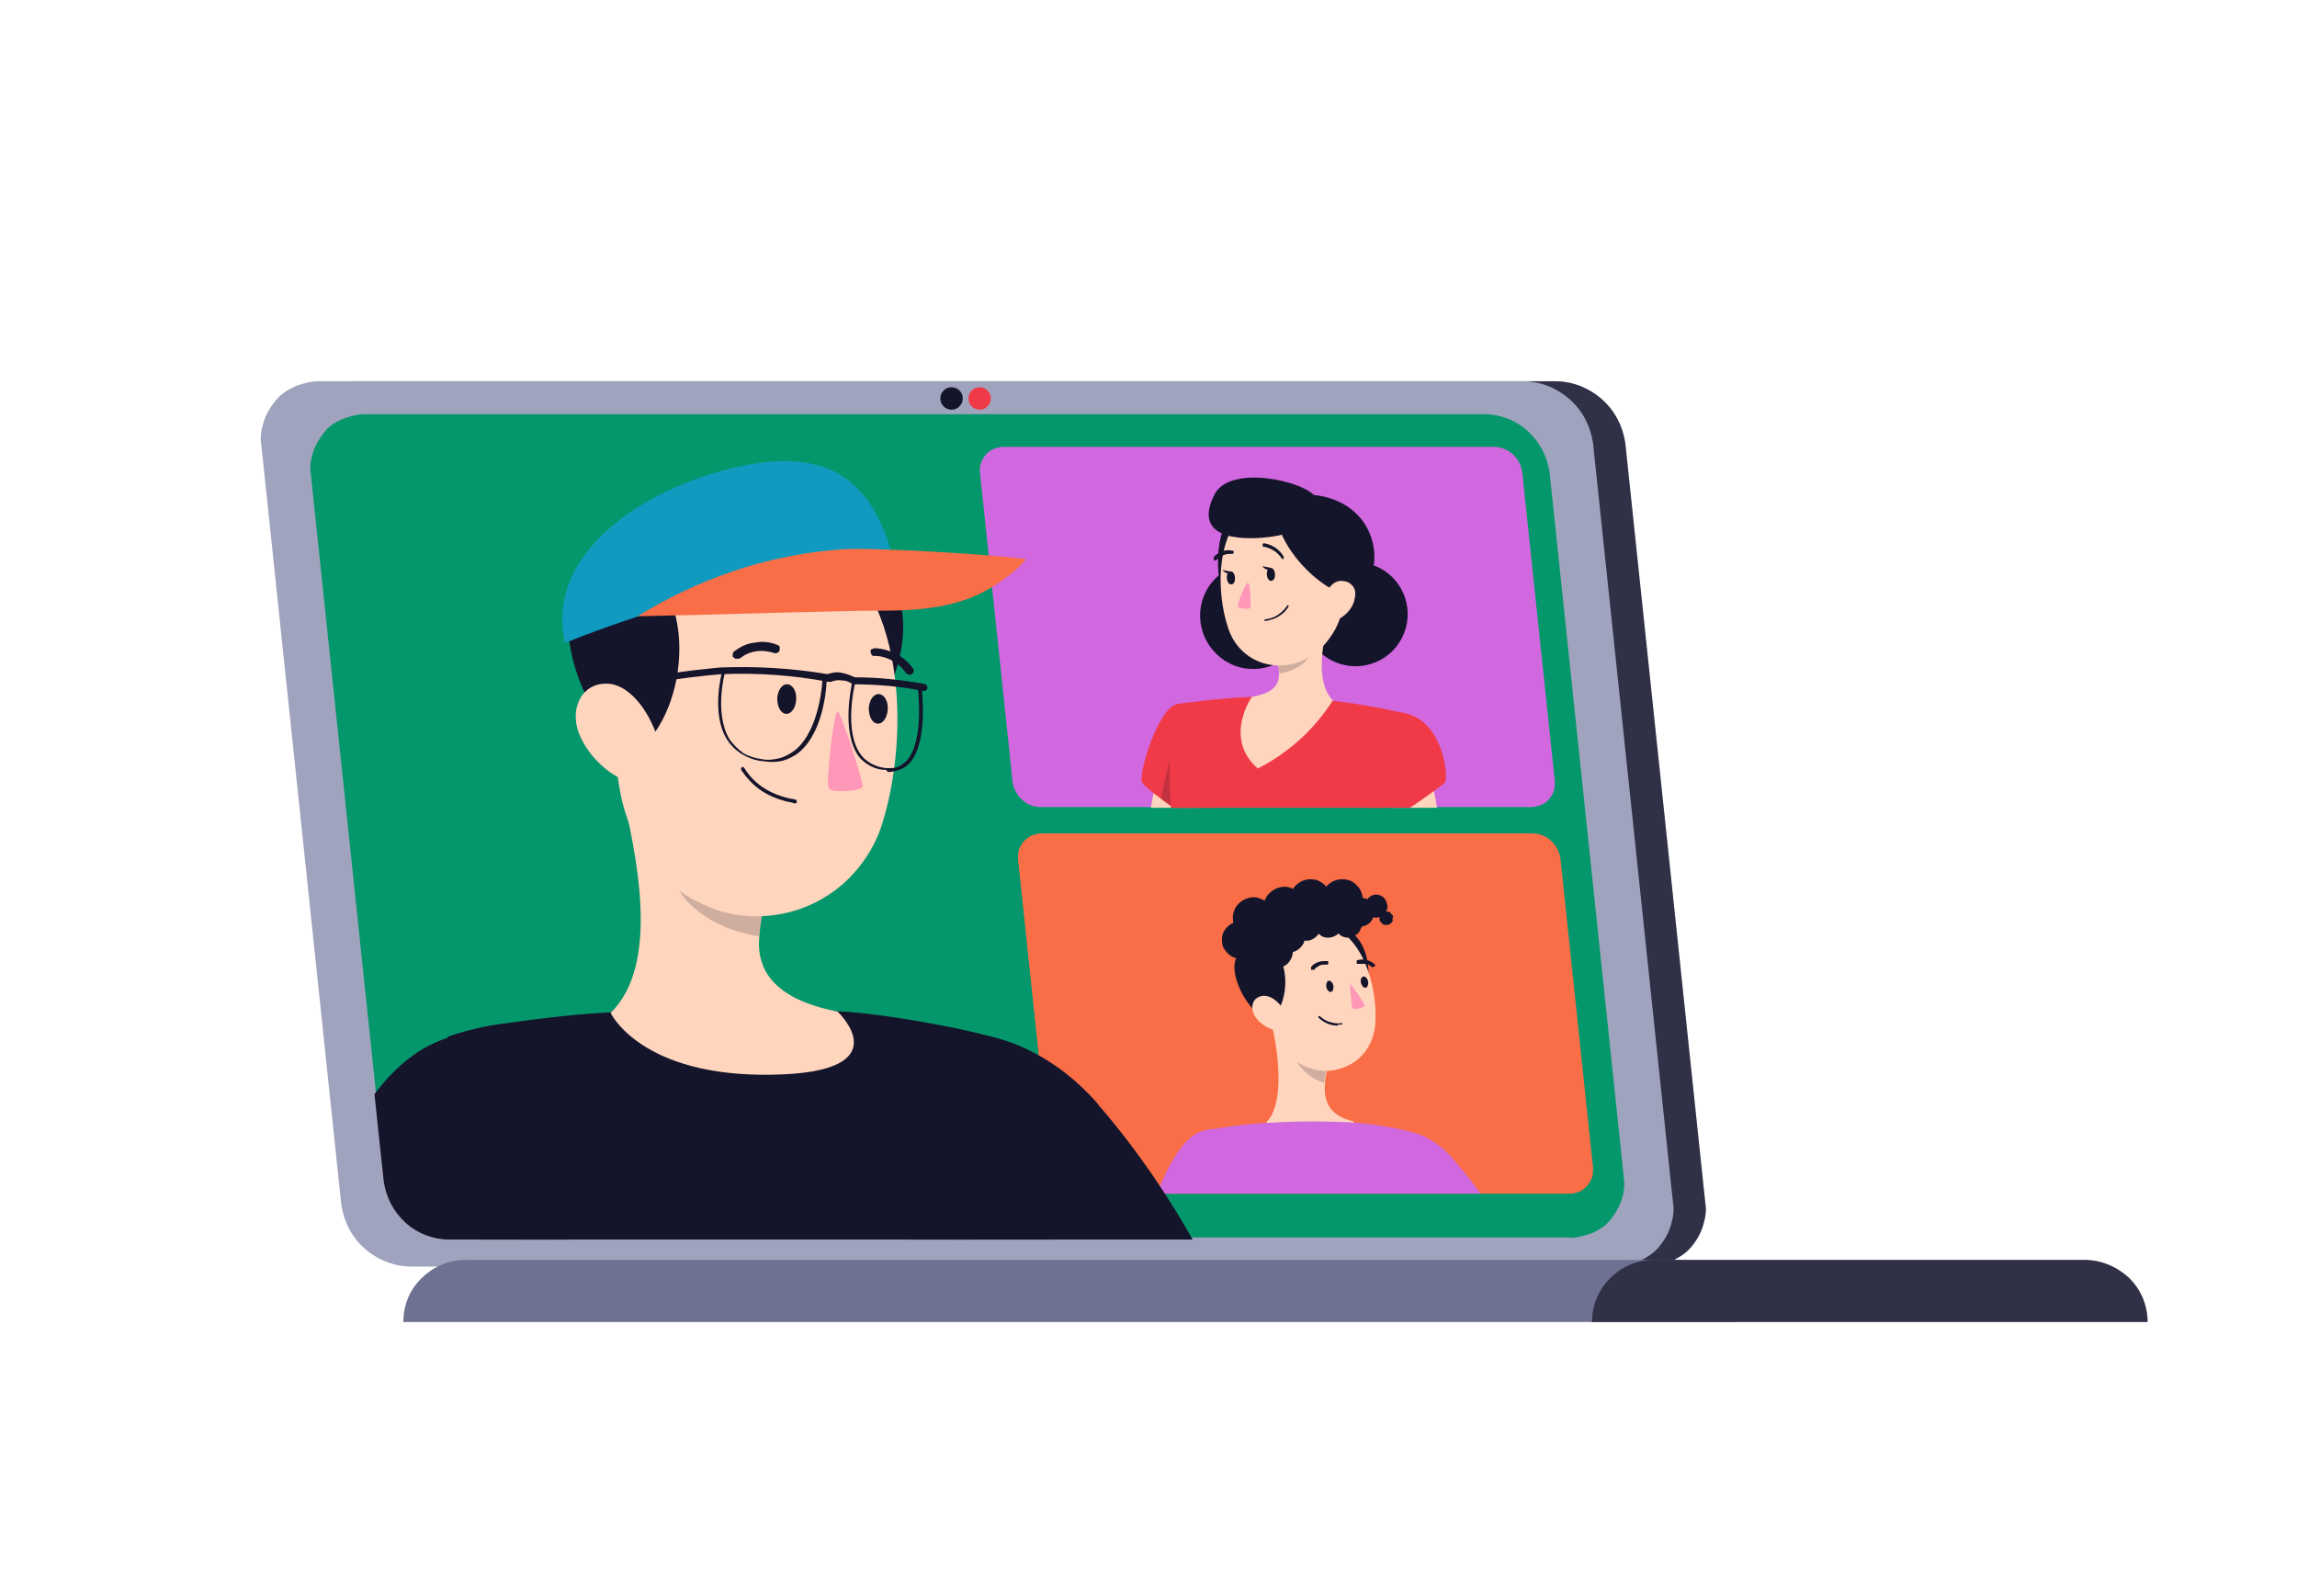
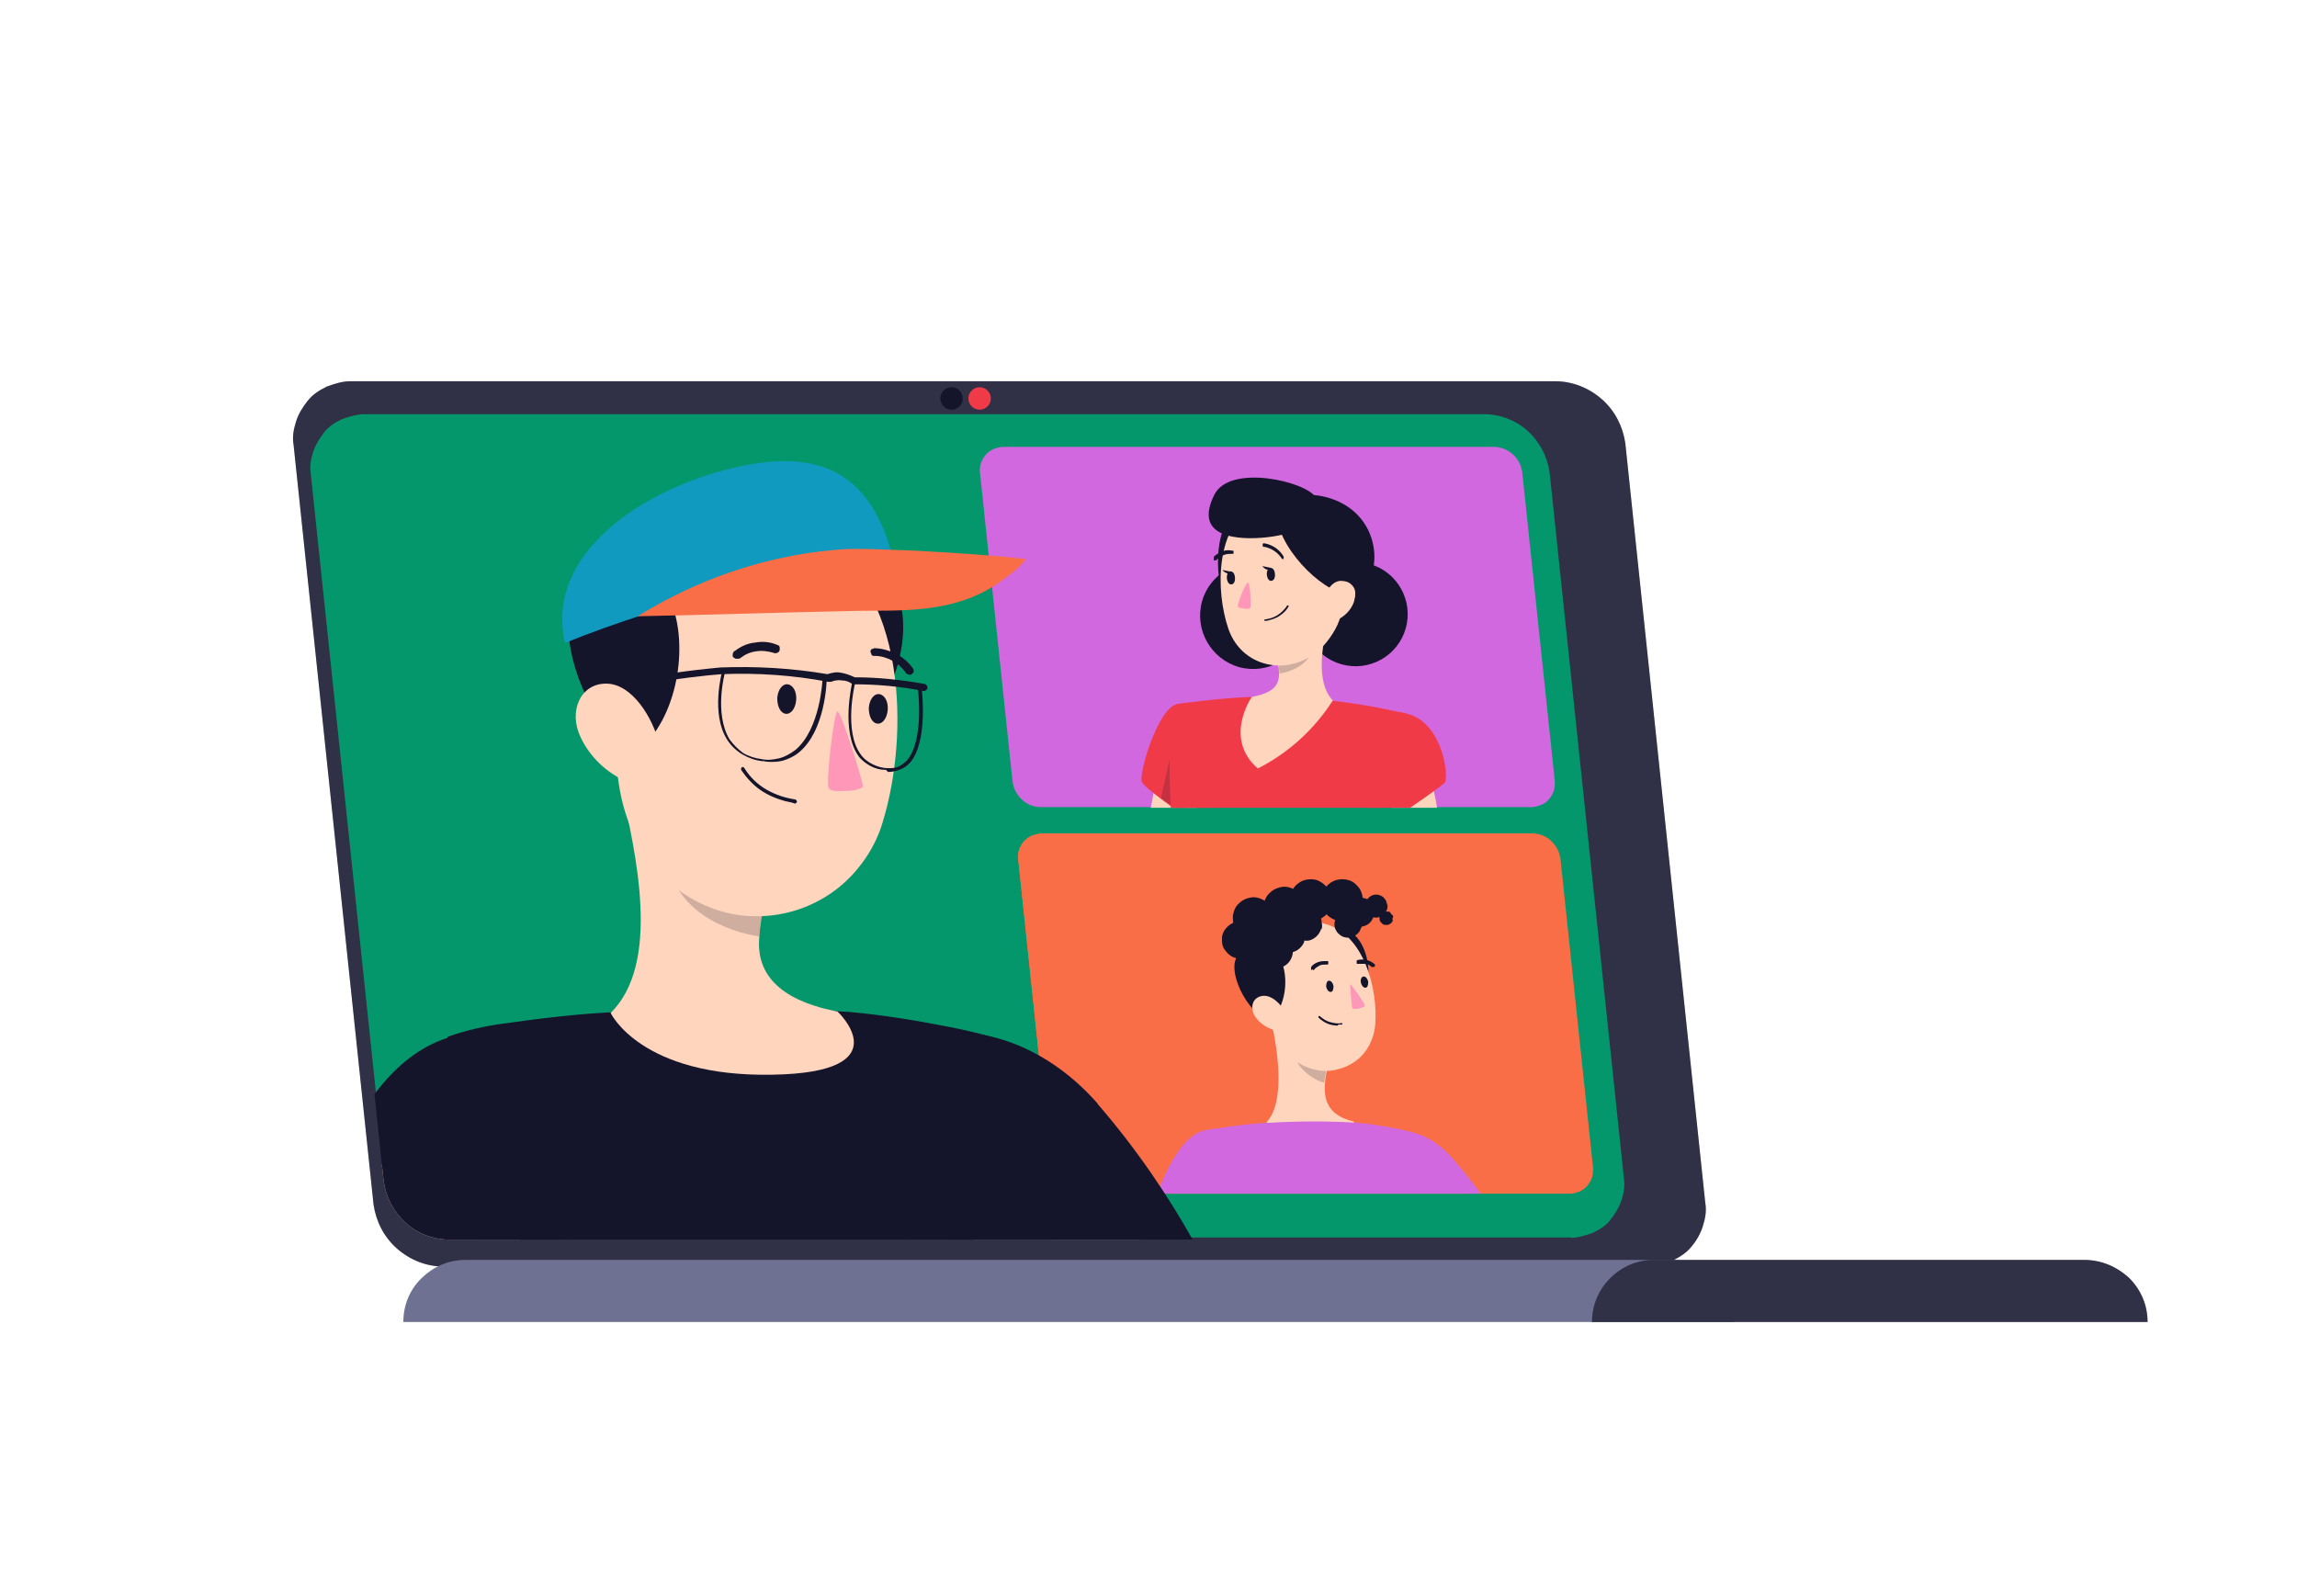
<svg xmlns="http://www.w3.org/2000/svg" id="Layer_1" data-name="Layer 1" version="1.1" viewBox="0 0 654.9 454.9">
  <defs>
    <style>
      .cls-1 {
        fill: #f03a47;
      }

      .cls-1, .cls-2, .cls-3, .cls-4, .cls-5, .cls-6, .cls-7, .cls-8, .cls-9, .cls-10, .cls-11, .cls-12, .cls-13, .cls-14 {
        stroke-width: 0px;
      }

      .cls-2 {
        fill: #ff97b8;
      }

      .cls-3, .cls-5, .cls-14 {
        fill: #14142b;
      }

      .cls-15 {
        clip-path: url(#clippath);
      }

      .cls-4 {
        fill: none;
      }

      .cls-5, .cls-9 {
        opacity: .2;
      }

      .cls-5, .cls-9, .cls-14 {
        isolation: isolate;
      }

      .cls-6, .cls-9 {
        fill: #a0a3bd;
      }

      .cls-7 {
        fill: #f96e46;
      }

      .cls-16 {
        clip-path: url(#clippath-1);
      }

      .cls-17 {
        clip-path: url(#clippath-3);
      }

      .cls-18 {
        clip-path: url(#clippath-2);
      }

      .cls-8 {
        fill: #109abf;
      }

      .cls-10 {
        fill: #6e7191;
      }

      .cls-11 {
        fill: #05976c;
      }

      .cls-12 {
        fill: #d268df;
      }

      .cls-13 {
        fill: #ffd5bd;
      }

      .cls-14 {
        opacity: .3;
      }
    </style>
    <clipPath id="clippath">
      <path class="cls-4" d="M450.3,339.7c-.9.3-1.8.6-2.7.6h-139.9c-2,0-3.9-.7-5.4-2.1s-2.4-3.1-2.7-5.1l-9.3-88.2c-.1-.9,0-1.8.3-2.7s.8-1.7,1.4-2.4,1.3-1.2,2.2-1.6c.9-.3,1.8-.6,2.7-.6h139.9c2,0,3.9.7,5.4,2.1s2.4,3.1,2.7,5.1l9.3,88.2c0,.9,0,1.8-.3,2.7s-.8,1.7-1.4,2.4-1.3,1.2-2.2,1.6h0Z" />
    </clipPath>
    <clipPath id="clippath-1">
      <path class="cls-4" d="M454,339.7c-.9.3-1.8.6-2.7.6h-139.9c-2,0-3.9-.7-5.4-2.1s-2.4-3.1-2.7-5.1l-9.3-88.2c-.1-.9,0-1.8.3-2.7s.8-1.7,1.4-2.4,1.3-1.2,2.2-1.6c.9-.3,1.8-.6,2.7-.6h139.9c2,0,3.9.7,5.4,2.1s2.4,3.1,2.7,5.1l9.3,88.2c0,.9,0,1.8-.3,2.7s-.8,1.7-1.4,2.4-1.3,1.2-2.2,1.6h0Z" />
    </clipPath>
    <clipPath id="clippath-2">
      <path class="cls-4" d="M439,229.7c-.9.3-1.8.6-2.7.6h-139.9c-2,0-3.9-.7-5.4-2.1s-2.4-3.1-2.7-5.1l-9.3-88.2c-.1-.9,0-1.8.3-2.7s.8-1.7,1.4-2.4,1.3-1.2,2.2-1.6c.9-.3,1.8-.6,2.7-.6h139.9c2,0,3.9.8,5.4,2.1s2.4,3.1,2.7,5.1l9.3,88.2c0,.9,0,1.8-.3,2.7s-.8,1.7-1.4,2.4-1.3,1.2-2.2,1.6h0Z" />
    </clipPath>
    <clipPath id="clippath-3">
      <path class="cls-4" d="M448.2,353.4H127.9c-4.4,0-8.9-1.7-12.3-4.8s-5.5-7.2-6.2-11.7l-21.3-201.7c-.3-2.1,0-4.1.7-6.2s1.7-3.7,3.1-5.5,3.1-2.8,5.2-3.8c2.1-.7,4.1-1.4,6.2-1.4h320.1c4.5,0,9,1.7,12.4,4.8s5.5,7.2,6.2,11.7l21.3,201.7c.3,2.1,0,4.1-.7,6.2s-1.8,3.7-3.1,5.5-3,2.8-5.1,3.8c-2.1.7-4.1,1.4-6.2,1.4Z" />
    </clipPath>
  </defs>
  <path class="cls-3" d="M476.7,359.6c-1.8.8-4,1.5-6.6,1.5H126.4c-4.8,0-9.6-1.9-13.3-5.2-3.7-3.3-5.9-7.7-6.6-12.5l-22.8-216.6c-.4-2.2,0-4.4.7-6.6s1.8-4,3.3-5.9,3.3-3,5.5-4.1c2.2-.8,4.4-1.5,6.6-1.5h343.7c4.8,0,9.6,1.9,13.3,5.2s5.9,7.7,6.6,12.5l22.8,216.6c.4,2.2,0,4.4-.7,6.6s-1.8,4.1-3.3,5.9-3.3,2.9-5.5,4h0Z" />
  <path class="cls-9" d="M476.7,359.6c-1.8.8-4,1.5-6.6,1.5H126.4c-4.8,0-9.6-1.9-13.3-5.2-3.7-3.3-5.9-7.7-6.6-12.5l-22.8-216.6c-.4-2.2,0-4.4.7-6.6s1.8-4,3.3-5.9,3.3-3,5.5-4.1c2.2-.8,4.4-1.5,6.6-1.5h343.7c4.8,0,9.6,1.9,13.3,5.2s5.9,7.7,6.6,12.5l22.8,216.6c.4,2.2,0,4.4-.7,6.6s-1.8,4.1-3.3,5.9-3.3,2.9-5.5,4h0Z" />
-   <path class="cls-6" d="M467.5,359.6c-2.2.8-4.4,1.5-6.6,1.5H117.2c-4.8,0-9.6-1.9-13.3-5.2s-5.9-7.7-6.6-12.5l-22.8-216.6c-.4-2.2,0-4.4.7-6.6s1.8-4,3.3-5.9,3.3-3,5.5-4.1c2.2-.8,4.4-1.5,6.6-1.5h343.7c4.8,0,9.6,1.9,13.3,5.2s5.9,7.7,6.6,12.5l22.8,216.6c.4,2.2,0,4.4-.7,6.6s-1.8,4.1-3.3,5.9-3.3,2.9-5.5,4h0Z" />
  <path class="cls-11" d="M447.9,352.8H128.3c-4.4,0-8.9-1.8-12.3-4.8s-5.5-7.1-6.2-11.6l-21.2-201.4c-.3-2.1,0-4.1.7-6.2s1.8-3.8,3.1-5.5,3-2.8,5.1-3.8c2.1-.7,4.1-1.4,6.2-1.4h319.6c4.4,0,8.9,1.7,12.3,4.8s5.5,7.2,6.2,11.7l21.2,201.4c.3,2.1,0,4.1-.7,6.2s-1.8,3.8-3.1,5.5-3,2.8-5.1,3.8c-2.1.7-4.1,1.4-6.2,1.4h0Z" />
  <path class="cls-10" d="M483,360.3c-1.8-.7-4.4-1.1-6.6-1.1H132.7c-4.8,0-9.1,1.9-12.5,5.2s-5.2,7.7-5.2,12.5h379.4c0-2.2-.4-4.8-1.5-7-.7-2.2-2.2-4.1-4-5.9-1.8-1.5-3.7-3-5.9-3.7h0Z" />
  <path class="cls-3" d="M594.3,359.2h-122.7c-4.8,0-9.2,1.9-12.5,5.2s-5.2,7.7-5.2,12.5h158.4c0-4.8-1.9-9.2-5.2-12.5-3.7-3.4-8.1-5.2-12.9-5.2h0Z" />
  <path class="cls-9" d="M594.3,359.2h-122.7c-4.8,0-9.2,1.9-12.5,5.2s-5.2,7.7-5.2,12.5h158.4c0-4.8-1.9-9.2-5.2-12.5-3.7-3.4-8.1-5.2-12.9-5.2h0Z" />
  <g>
    <g>
      <path class="cls-7" d="M450.3,339.7c-.9.3-1.8.6-2.7.6h-139.9c-2,0-3.9-.7-5.4-2.1s-2.4-3.1-2.7-5.1l-9.3-88.2c-.1-.9,0-1.8.3-2.7s.8-1.7,1.4-2.4,1.3-1.2,2.2-1.6c.9-.3,1.8-.6,2.7-.6h139.9c2,0,3.9.7,5.4,2.1s2.4,3.1,2.7,5.1l9.3,88.2c0,.9,0,1.8-.3,2.7s-.8,1.7-1.4,2.4-1.3,1.2-2.2,1.6h0Z" />
      <g class="cls-15">
        <g>
          <path class="cls-7" d="M443.1,363.9h0l-5.8,6.9c-2,2.3-3.9,4.6-5.9,6.7-1.4,1.5-2.8,3-4.2,4.3-1.1-2.8-2.2-5.6-3.2-8.5-1.7-4.6-3.3-9.1-4.9-13.7,3.2-2,5.6-3.8,5.9-5.1,1-4.2-5.9-14.4-14.8-24.6-3.4-3.9-7.5-6.3-11.3-7.2-1-.3-2.7-.7-5.1-1.2-2.9-.5-6.7-1.2-10.5-1.5-8.3-.5-16.6-.5-24.9,0-4.3.1-8.8.7-12.3,1.2-1.2.2-2.2.3-3.2.5-1.2,0-2.6.3-4,.7-10.9,3.6-18.2,34.2-17.1,36.8.2.7,1.6,1.7,3.6,2.9-.5,2.1-.8,4.2-1.2,6.3-.7,4.5-1.3,9-1.3,13.6v4c0,2,.7,3.8,1.8,5.4,1.2,1.7,3,3,5,3.6,1.2.4,2.5.6,3.8.6s1.7,0,2.6-.3c1.4-.3,2.8-.6,4.1-1.1,1.9-.7,3.7-1.5,5.6-2.4,0,12.8-.5,22.2-.2,25.9h58.6c2.6-16.3,3.6-30.5,3.6-42.7.6,1.3,1.1,2.7,1.7,4,2.1,5,4.3,9.9,6.8,15l.3.6.2.2c.9,1.4,2.1,2.5,3.6,3.3,1.5.9,3.3,1.3,5.1,1.1,2-.2,3.8-.9,5.4-2,1.8-1.3,3.3-2.7,4.7-4.3,2.1-2.5,4.1-5.2,5.9-8.1,1.8-2.8,3.3-5.4,4.7-8.3s2.8-5.7,4-8.6l-7.1-4.2v.2ZM333.7,380.8h.4-.4ZM338.3,379.8h0c.5-3.7,1.2-7.4,2-11,1.4.4,2.4.6,2.9.4.5-.2,1.2-1.1,1.9-2.4,0,2.3.3,4.5.3,6.8.1,1.2.1,2.3.1,3.5-2.3,1.1-4.7,1.9-7.2,2.7h0ZM423.5,384.8c0,0-.2.1-.3.1-.1.2-.1,0,.3-.1Z" />
          <path class="cls-7" d="M446,341.6h-139.9c-2,0-3.9-.7-5.4-2.1s-2.4-3.1-2.7-5.1l-9.3-88.2c-.1-.9,0-1.8.3-2.7s.8-1.7,1.4-2.4,1.3-1.2,2.2-1.6c.9-.3,1.8-.6,2.7-.6h139.9c2,0,3.9.7,5.4,2.1s2.4,3.1,2.7,5.1l9.3,88.2c0,.9,0,1.8-.3,2.7s-.8,1.7-1.4,2.4-1.3,1.2-2.2,1.6c-.9.3-1.8.6-2.7.6h0Z" />
        </g>
      </g>
    </g>
    <path class="cls-13" d="M362.6,291.9l6.7,5.5,9.1,7.5c-.3,1.3-.6,2.5-.6,3.7-.5,4.9.8,9.4,8,11.1,0,0,7.1,6.7-7.1,6.9-14.3.3-17.6-6.7-17.6-6.7,5.3-5.4,3.3-20,1.5-28h0Z" />
    <path class="cls-5" d="M378.2,305h0c-.3,1.3-.6,2.5-.6,3.7-3.3-.7-7.9-4.4-8.4-7.8,0-1.1-.2-2.3,0-3.4l9.1,7.5h-.1Z" />
    <path class="cls-3" d="M388.9,283.6h0c2.6-5.8,1-14.4-3.4-17.6-1-.7-2.2-1.1-3.4-1.2s-2.4.1-3.5.6c-1.1.6-1.9,1.5-2.6,2.5s-.9,2.2-.9,3.4c-.2,7.2,10.8,19,13.8,12.3h0Z" />
    <path class="cls-13" d="M359.7,280.4h0c2.3,10.7,3.1,17,9.5,21.9,2,1.6,4.5,2.5,7,2.9s5.1-.1,7.5-1.1,4.5-2.7,5.9-4.8,2.3-4.6,2.5-7.2c.8-9.9-3.1-25.7-14.3-28.7-2.4-.8-5-.9-7.4-.2-2.4.6-4.7,1.8-6.5,3.5-1.8,1.7-3.2,3.9-3.9,6.3s-.8,5-.2,7.4h-.1Z" />
    <path class="cls-3" d="M364.2,288.6h0c3.4-5.6,2.9-14.2-1.1-18-.9-.9-2-1.5-3.2-1.7s-2.5-.1-3.6.3-2.2,1.1-2.9,2.1-1.2,2.2-1.4,3.4c-.9,7.1,8.5,20.2,12.3,14h0Z" />
    <path class="cls-3" d="M366,275.5c2.4-1.2,3.3-4.3,2.1-6.7s-4.3-3.3-6.7-2.1-3.3,4.2-2.1,6.7c1.3,2.4,4.3,3.3,6.7,2.1Z" />
    <path class="cls-3" d="M364.3,269.2h0c-.3.8-.7,1.5-1.5,2.1s-1.6,1-2.4,1c-.9.1-1.8-.1-2.5-.5s-1.3-1.1-1.8-1.9-.6-1.6-.5-2.5.5-1.7,1.1-2.4,1.3-1.1,2.2-1.4c.8-.3,1.7-.3,2.6,0,1,.3,2,1.1,2.5,2.2.5,1,.6,2.2.3,3.3h0Z" />
    <path class="cls-3" d="M371.9,268.4h0c-.3.8-.8,1.5-1.5,2.1-.7.6-1.6,1-2.4,1-.9.1-1.7-.1-2.5-.5-.7-.4-1.3-1.1-1.8-1.9s-.6-1.6-.5-2.5.5-1.8,1-2.4c.6-.7,1.3-1.1,2.1-1.4.8-.2,1.7-.2,2.6,0,1.1.3,2,1.1,2.6,2.2.5,1,.6,2.3.3,3.4h0Z" />
    <path class="cls-3" d="M362.8,263.6h0c-.3,1.1-1,2.1-1.9,2.8s-1.9,1.1-3.1,1.2-2.3-.1-3.3-.6c-1-.6-1.8-1.4-2.4-2.5-.6-1-.6-2.3-.6-3.4.2-1.1.5-2.2,1.3-3.1s1.8-1.6,2.9-1.9c1.2-.4,2.3-.4,3.4,0,.8.3,1.4.6,2,1.1s1.1,1.1,1.4,1.8c.3.6.6,1.4.6,2.2,0,.8,0,1.6-.2,2.3h0Z" />
    <path class="cls-3" d="M371.8,260.6h0c-.4,1.2-1,2.2-2,2.9-.9.7-2,1.2-3.2,1.3s-2.4-.1-3.4-.7c-1.1-.6-1.9-1.4-2.4-2.5-.6-1.1-.6-2.3-.6-3.4.2-1.2.6-2.3,1.4-3.2s1.8-1.6,2.9-1.9c1.1-.4,2.3-.4,3.4,0,1.4.5,2.7,1.5,3.4,2.9.7,1.3.8,2.8.4,4.4v.2Z" />
    <path class="cls-3" d="M379.5,258.4h0c-.4,1.2-1,2.2-2,2.9-.9.7-2,1.2-3.2,1.3s-2.4-.1-3.4-.7c-1.1-.6-1.9-1.4-2.5-2.5s-.7-2.2-.6-3.4.6-2.3,1.3-3.2c.8-.9,1.8-1.6,2.9-1.9s2.3-.3,3.4,0c1.4.5,2.8,1.6,3.4,2.9.9,1.5,1.1,3.1.6,4.6h.1Z" />
    <path class="cls-3" d="M388.4,258.6h0c-.4,1.2-1.1,2.1-2,2.8s-2,1.1-3.2,1.2-2.3-.1-3.4-.7-1.9-1.4-2.4-2.5c-.6-1.1-.6-2.3-.6-3.4.2-1.1.6-2.3,1.3-3.2.8-.9,1.8-1.6,2.9-1.9s2.3-.3,3.4,0c.7.2,1.4.5,2,1.1.6.5,1.1,1.1,1.5,1.8.3.7.6,1.5.6,2.2,0,.9,0,1.7-.2,2.4v.2Z" />
    <path class="cls-3" d="M358.8,269.7h0c-.3,1-.8,1.9-1.7,2.5s-1.9,1-2.9,1.1-2.1-.1-3-.6-1.6-1.3-2.2-2.2-.6-1.9-.6-3,.5-2.1,1.2-2.9,1.5-1.4,2.6-1.7c1-.3,2.1-.2,3.1,0,1.4.4,2.5,1.4,3.1,2.6.6,1.4.7,2.9.3,4.2h.1Z" />
    <path class="cls-3" d="M376.7,264.8h0c-.3.9-.8,1.7-1.5,2.3s-1.6,1.1-2.6,1.1-1.9-.1-2.8-.6-1.5-1.2-2-2-.7-1.8-.5-2.8c.1-1,.5-1.9,1.1-2.6.7-.7,1.4-1.2,2.4-1.5.9-.2,1.9-.2,2.8,0,.5.2,1.2.5,1.6.9s.9.9,1.1,1.5c.3.6.5,1.1.5,1.8.2.8.2,1.4,0,2h-.1Z" />
-     <path class="cls-3" d="M382.6,264.4h0c-.2.8-.7,1.5-1.3,2s-1.4.8-2.2.9-1.7,0-2.4-.5-1.3-1-1.6-1.7c-.4-.8-.5-1.6-.4-2.4s.4-1.5.9-2.2c.5-.6,1.3-1,2-1.3.9-.2,1.7-.2,2.4,0,1.1.3,1.9,1,2.4,2s.6,2.1.3,3.2h0Z" />
    <path class="cls-3" d="M391.8,259.6c0,.6,0,1.1-.2,1.7-.2.8-.7,1.5-1.3,2s-1.4.8-2.2.9-1.6-.1-2.3-.5c-.7-.4-1.3-1-1.6-1.7-.4-.8-.5-1.6-.4-2.4s.4-1.5.9-2.2,1.2-1.1,2-1.3c.8-.2,1.7-.2,2.4,0,.5.1,1,.4,1.4.7s.8.8,1,1.2.4.9.4,1.5h0Z" />
    <path class="cls-3" d="M388,264.6h0c-.2.8-.6,1.4-1.3,1.9-.6.5-1.3.8-2.1.8-.7.1-1.6-.1-2.2-.5s-1.2-.9-1.5-1.6c-.4-.6-.5-1.5-.4-2.2s.4-1.5.9-2.1c.5-.5,1.2-1,1.9-1.2.7-.2,1.6-.2,2.3,0,.5.1,1,.4,1.3.7.4.3.8.7,1,1.2s.4,1,.4,1.5,0,1-.2,1.5h0Z" />
    <path class="cls-3" d="M395.6,258.1c0,.5,0,.9-.2,1.3-.2.5-.6,1.1-1.1,1.5s-1,.6-1.7.7-1.3-.1-1.8-.4c-.6-.3-1-.7-1.3-1.3s-.3-1.3-.3-1.9.3-1.2.7-1.7.9-.9,1.5-1.1c.7-.2,1.3-.2,1.9,0,.5.2.9.4,1.1.6.3.3.5.6.8,1,0,.4.3.8.3,1.2h.1Z" />
    <path class="cls-3" d="M397.1,262.4h0c0,.3-.3.6-.6.9-.4.2-.6.4-1.1.4s-.8,0-1.1-.2-.5-.5-.8-.8c-.2-.4-.2-.8-.2-1.1.1-.5.1-.8.4-1.1s.6-.6,1-.6h1.1c.2,0,.4,0,.6.3s.2.4.5.6.3.5.3.7c-.2.3-.2.5-.2.8h.1Z" />
    <path class="cls-3" d="M365.2,264.7h0c0,.3-.2.7-.6.9s-.6.4-1.1.4-.8,0-1.1-.2c-.3,0-.5-.5-.8-.8-.3-.4-.3-.8-.3-1.1.1-.5.1-.8.4-1.1s.6-.6.9-.6h1.1c.4.2.9.5,1.1,1,.3.4.5,1,.3,1.5h.1Z" />
    <path class="cls-13" d="M359.6,284c-2.8.6-3.3,3.8-1.5,6.2,1.5,1.9,3.6,3.2,5.9,3.6,2.9.6,3.9-2.2,2.6-4.9-1.2-2.5-4.2-5.6-7-4.9h0Z" />
    <path class="cls-3" d="M378.1,281.3c.2.9.7,1.5,1.3,1.5s.8-.8.8-1.7c-.2-.9-.7-1.5-1.3-1.5s-.8.9-.8,1.7Z" />
    <path class="cls-3" d="M388,280.1c.2.9.7,1.5,1.3,1.5s.8-.8.8-1.7c-.2-.9-.7-1.5-1.3-1.5s-1,.9-.8,1.7Z" />
    <path class="cls-2" d="M384.9,280.5h0c.3,0,4.3,5.7,4.2,6.2s-1,.6-1.6.8-1.7.2-1.9,0-.8-7-.6-7h-.1Z" />
    <path class="cls-3" d="M381.4,292.4h0c-1,0-2.1-.2-3-.6s-1.8-1-2.5-1.7v-.4h.4c.9.8,1.8,1.4,2.9,1.7s2.2.5,3.3.3h.2v.4h-1.1s-.2.3-.2.3Z" />
    <path class="cls-3" d="M374.1,276.5h-.3v-.8c.5-.7,1.2-1.1,2-1.4s1.7-.3,2.5-.3h.2c.2,0,.2.2.2.2v.6c0,.2-.2.2-.2.2h-.4c-.7,0-1.4,0-1.9.3s-1.1.6-1.5,1.1c0,.2-.2.2-.2.2-.2-.2-.4-.2-.4-.2h0Z" />
    <path class="cls-3" d="M391.6,275.7h-.5c-.5-.4-1-.9-1.7-.9h-2s-.2,0-.2,0h-.2c-.2,0-.2-.2-.2-.2v-.6c0,0,0-.3.3-.3.9-.2,1.7-.2,2.5,0,.8.2,1.5.5,2.2,1.1.2,0,.2.2.2.3v.4c-.2.2-.4.2-.4.2h0Z" />
    <g class="cls-16">
      <g>
        <path class="cls-12" d="M446.8,364h0l-5.8,6.9c-2,2.3-3.9,4.6-5.9,6.7-1.4,1.5-2.8,3-4.2,4.3-1.1-2.8-2.2-5.6-3.2-8.5-1.7-4.6-3.3-9.1-4.9-13.7,3.2-2,5.6-3.8,5.9-5.1,1-4.2-5.9-14.4-14.8-24.6-3.4-3.9-7.5-6.3-11.3-7.2-1-.3-2.7-.7-5.1-1.2-2.9-.5-6.7-1.2-10.5-1.5-8.3-.5-16.6-.5-24.9,0-4.3.1-8.8.7-12.3,1.2-1.2.2-2.2.3-3.2.5-1.2,0-2.6.3-4,.7-10.9,3.6-18.2,34.2-17.1,36.8.2.7,1.6,1.7,3.6,2.9-.5,2.1-.8,4.2-1.2,6.3-.7,4.5-1.3,9-1.3,13.6v4c0,2,.7,3.8,1.8,5.4,1.2,1.7,3,3,5,3.6,1.2.4,2.5.6,3.8.6s1.7,0,2.6-.3c1.4-.3,2.8-.6,4.1-1.1,1.9-.7,3.7-1.5,5.6-2.4,0,12.8-.5,22.2-.2,25.9h58.6c2.6-16.3,3.6-30.5,3.6-42.7.6,1.3,1.1,2.7,1.7,4,2.1,5,4.3,9.9,6.8,15l.3.6.2.2c.9,1.4,2.1,2.5,3.6,3.3,1.5.9,3.3,1.3,5.1,1.1,2-.2,3.8-.9,5.4-2,1.8-1.3,3.3-2.7,4.7-4.3,2.1-2.5,4.1-5.2,5.9-8.1,1.8-2.8,3.3-5.4,4.7-8.3s2.8-5.7,4-8.6l-7.1-4.2v.2ZM337.4,380.8h.4-.4ZM342,379.9h0c.5-3.7,1.2-7.4,2-11,1.4.4,2.4.6,2.9.4.5-.2,1.2-1.1,1.9-2.4,0,2.3.3,4.5.3,6.8.1,1.2.1,2.3.1,3.5-2.3,1.1-4.7,1.9-7.2,2.7h0ZM427.2,384.8c0,0-.2.1-.3.1-.1.2-.1,0,.3-.1Z" />
        <path class="cls-4" d="M449.7,341.7h-139.9c-2,0-3.9-.7-5.4-2.1s-2.4-3.1-2.7-5.1l-9.3-88.2c-.1-.9,0-1.8.3-2.7s.8-1.7,1.4-2.4,1.3-1.2,2.2-1.6c.9-.3,1.8-.6,2.7-.6h139.9c2,0,3.9.7,5.4,2.1s2.4,3.1,2.7,5.1l9.3,88.2c0,.9,0,1.8-.3,2.7s-.8,1.7-1.4,2.4-1.3,1.2-2.2,1.6c-.9.3-1.8.6-2.7.6h0Z" />
      </g>
    </g>
  </g>
  <g>
    <path class="cls-12" d="M439.4,229.5c-.9.3-1.8.6-2.7.6h-139.9c-2,0-3.9-.7-5.4-2.1s-2.4-3.1-2.7-5.1l-9.3-88.2c-.1-.9,0-1.8.3-2.7s.8-1.7,1.4-2.4,1.3-1.2,2.2-1.6c.9-.3,1.8-.6,2.7-.6h139.9c2,0,3.9.8,5.4,2.1,1.5,1.3,2.4,3.1,2.7,5.1l9.3,88.2c0,.9,0,1.8-.3,2.7s-.8,1.7-1.4,2.4-1.3,1.2-2.2,1.6h0Z" />
    <g class="cls-18">
      <g>
        <path class="cls-3" d="M382.5,189.4c7.9,2.2,16.1-2.4,18.3-10.3s-2.4-16.1-10.3-18.3-16.1,2.4-18.3,10.3c-2.2,7.9,2.4,16.1,10.3,18.3h0Z" />
        <path class="cls-3" d="M353.3,190.2c8.1,2.2,16.5-2.6,18.7-10.6,2.2-8-2.6-16.5-10.6-18.7-8.1-2.2-16.5,2.6-18.7,10.6-2.2,8,2.5,16.4,10.6,18.7h0Z" />
        <path class="cls-3" d="M349.4,149.5h0c-4.1,7.9-2.1,24.3,4.1,26.9,6.2,2.6,11.9-13.1,8.3-21.7-3.7-8.5-9.4-11-12.4-5.3h0Z" />
        <path class="cls-13" d="M343.5,216.4h0c-.5,4.8-1.3,9.3-2.2,13.9-.9,4.7-2.1,9.1-3.4,13.6-2.5,9.1-6.3,18-11.1,26.2-4.9,8-10.3,15.2-15.7,22.5l-8.3,10.8c-2.8,3.5-5.6,7.1-8.5,10.6l-5.2-3.7,7-11.6,7.1-11.5,7-11.5c2.4-3.8,4.6-7.7,6.7-11.4,3.9-7.6,6.8-15.6,8.8-23.9,1.2-4.1,2.1-8.4,2.9-12.7.8-4.2,1.6-8.7,2.2-12.7l12.7,1.5h0Z" />
        <path class="cls-1" d="M335.5,200.8h0c-5.3,1.1-11,19.8-9.9,22.2s19.1,14.4,19.1,14.4c0,0,9.3-24.8,5.6-30.7-3.6-5.9-7.1-7.4-14.8-5.9h0Z" />
        <path class="cls-5" d="M335.9,205.6h0l-4.9,21.9,7.5,5.7-2.6-27.6h0Z" />
        <path class="cls-1" d="M335.5,200.8h0s-6,1.8,2.4,75.9l50.9,2.5c.1-20.8.7-33.5,12.6-75.6-7.1-1.7-14.2-3-21.5-3.8-7.7-.9-15.5-1.2-23.1-1.1-9.9.3-21.3,2.1-21.3,2.1h0Z" />
        <path class="cls-13" d="M378.8,176.4h0c-1.8,7.4-3.8,18.1,1.2,23.3-5.3,8.3-12.7,15-21.4,19.4-9.9-8.7-1.7-20.4-1.7-20.4,8.4-1.6,8.4-5,7.2-10.8l14.7-11.5h0Z" />
        <path class="cls-5" d="M372.9,181l-8.7,6.8c.3,1.4.5,2.8.6,4.2,3.2-.3,8.2-2.7,9.1-6.2,0-1.7-.3-3.3-1-4.8h0Z" />
        <path class="cls-13" d="M380.6,150.1c1.6,2.5,2.4,5.4,2.4,8.3.4,12.5.8,17.7-4.8,24.7-8.5,10.4-23.9,8.2-28-3.9-3.7-10.9-3.7-29.4,7.9-35.5,2.5-1.4,5.4-2,8.3-2,2.9,0,5.7.9,8.2,2.4s4.6,3.6,6,6.1h0Z" />
        <path class="cls-3" d="M363.5,163.6c.1,1.1-.3,1.9-1,2s-1.2-.7-1.3-1.7.3-2,1-2,1.2.6,1.3,1.7Z" />
        <path class="cls-3" d="M352.1,164.6c.1,1.1-.3,2-1,2-.7.1-1.2-.7-1.3-1.7s.3-2,1-2,1.2.6,1.3,1.7Z" />
        <path class="cls-3" d="M351,163l-2.5-.5s1.5,1.8,2.5.5Z" />
        <path class="cls-2" d="M355.9,166.1h0c-.9,0-3.2,6.4-3,6.8s1.2.5,1.8.6,1.6.2,1.8-.3c.2-.5,0-7-.7-7.1h.1Z" />
        <path class="cls-3" d="M362.2,176.7h0c-.5.2-.9.3-1.4.3h-.3v-.4h.2c1.3-.2,2.4-.5,3.5-1.2s2-1.6,2.7-2.6c0-.2.1-.2.1-.2h.2c.2,0,.2.1.2.1v.2c-.5.9-1.3,1.8-2.2,2.4-.7.6-1.8,1.1-2.9,1.4h-.1Z" />
        <path class="cls-3" d="M364,147.3h0c1.2,10.4,14.8,22.9,21.2,22,7.7-1.1,9.9-16.3.2-24-8-6.4-22-5.4-21.3,2.1h-.1Z" />
        <path class="cls-3" d="M361,153.2c9.8-1,17.5-5.4,14.1-11.4-2.6-4.5-24.5-9.7-28.9-.7-6.2,12.4,7.2,12.9,14.8,12.1h0Z" />
        <path class="cls-13" d="M386.2,171h0c-.6,2.3-2.2,4.2-4.3,5.4-2.8,1.6-4.9-.8-4.7-3.8.2-2.7,1.9-6.8,5-7,.6,0,1.3.1,1.9.3s1.2.7,1.6,1.2c.4.5.7,1.2.7,1.9s0,1.4-.3,2h0Z" />
        <path class="cls-3" d="M365.9,159.4h0c-.1-.1-.4,0-.4-.1-.1-.1-.2-.2-.2-.3-.6-.8-1.3-1.5-2.1-2s-1.7-.9-2.7-1.1h-.2c-.2,0-.2-.1-.2-.1-.1,0-.1-.2-.1-.2v-.4c0-.2.1-.2.1-.2,0-.1.2-.1.2-.1h.2c1.2.2,2.3.7,3.2,1.3,1,.7,1.7,1.5,2.3,2.5v.4c-.1,0-.1.2-.1.2-.1,0-.2,0-.2.2h.2Z" />
        <path class="cls-3" d="M346.6,159.8h0c0,0-.3,0-.3,0,0,0-.2,0-.2-.2,0,0-.2-.2,0-.4v-.5c.7-.7,1.5-1.1,2.4-1.5s1.9-.4,2.8-.2h.2c.2,0,.2.1.2.1v.6c0,.2-.1.2-.1.2h-.4c-.7,0-1.4,0-2.2.3s-1.4.7-1.9,1.2c0,0-.2.2-.3.2l-.2.2Z" />
        <path class="cls-3" d="M362.4,161.9l-2.5-.5s1.4,1.9,2.5.5Z" />
        <path class="cls-13" d="M406.1,217h0c.4.7.5,1,.6,1.5l.5,1.3c.2.9.6,1.9.8,2.7.5,1.8.9,3.4,1.3,5.3.6,3.5,1.1,7.1,1.5,10.6s.6,7.1.6,10.6v5.2s0,.7,0,.7v.9c0,.7,0,1.5-.3,2.2-.3,1.6-1.1,3.1-2,4.4-1.7,2.2-4,3.8-6.7,4.6-2.1.6-4.1,1-6.3,1.2-3.6.2-7.4,0-11-.6-7-1-13.7-2.8-20.3-5.2l1.7-6.1c3.2.5,6.5.9,9.7,1.3,3.2.3,6.4.6,9.6.7,3.1.1,6.1-.1,9.1-.5,1.2-.2,2.5-.5,3.6-1,.9-.4,1.3-.9,1.3-1v-.2s0-1.3,0-1.3c0-1.6-.2-3.3-.3-4.9-.1-3.1-.6-6.4-1-9.5-.4-3.1-1-6.3-1.7-9.3-.4-1.6-.7-3-1.1-4.5-.2-.7-.5-1.5-.7-2.1l-.3-1.1-.3-.9,11.8-5.1h-.1Z" />
        <path class="cls-1" d="M387.4,214.9c2.5-6.8,4-14.3,14.2-11.3,10.1,3,11.5,18.4,10.3,19.6-1.4,1.2-16.7,12.5-19,11.8-2.3-.8-8-13.5-5.5-20h0Z" />
      </g>
    </g>
  </g>
  <g class="cls-17">
    <g>
      <path class="cls-13" d="M266.8,325.3h0l40.9-15.6,13.9,35.1,13.9,35.4c9.5,23.3,18.4,46.9,28.1,69.8l-3.4-5.1c5.4,6.2,11.4,11.6,18,16.3,7.1,4.9,14.8,9,22.7,12.4,8.3,3.6,16.9,6.6,25.7,9,4.5,1,9,2.3,13.5,3.2s9.4,1.7,13.5,2.4l.4,21.6c-5.6.7-11,.9-16.3.9s-10.4-.3-15.8-.7c-10.7-.9-21.4-2.8-31.7-5.6-11-2.8-21.2-6.8-31.1-12.2-10.3-5.6-19.7-12.4-28.1-20.8l-1.7-1.7-1.7-3.2c-11.5-23.2-22-46.5-32.1-70.1-5.1-11.8-10.1-23.6-14.8-35.4-4.7-12-9.6-23.8-13.9-35.8h0Z" />
      <path class="cls-3" d="M313,314.7h0c-25.3-28.9-64.3-26-63,3.4.8,18.4,21.2,71.4,38.3,94.7,1.3,1.9,3.6,2.4,5.8,1.5,13-6,59.3-28,57.6-35.1-1.9-8.2-15.5-37.7-38.8-64.5h.1Z" />
      <path class="cls-14" d="M291.2,342.2h0c-11.8-9.9-20.8,5.7-27,24.8,7.8,19,17.6,38.3,26.4,49l27.6-16.7c-4.3-22.7-13.7-46.1-27-57.2h0Z" />
      <path class="cls-3" d="M296.6,545h0c26.8-161.5-11.1-248.5-11.1-248.5,0,0-5.7-2-15.8-3.9-7.7-1.5-17.5-3.2-27.6-4.1-21.8-1.3-43.5-1.3-65.3,0-11.3.4-23.1,1.9-32.3,3.2-5.8.7-11.5,2-16.9,3.9.7,3.2-.7,5.6,0,8.6,8.6,41.3,13.7,83.3,15.2,125.5,2.4,56.8-.9,101.6.2,115.3h153.8s-.2,0-.2,0Z" />
      <path class="cls-14" d="M142.8,429.7c14.5-48.8,18.8-90.8,15.6-108.8-2.9-16.7-20.5-17.6-30.8-16.7,8.6,41.3,13.7,83.3,15.2,125.5h0Z" />
      <path class="cls-13" d="M103.1,350.2h0c-3.6,11.2-6.8,22.3-9.2,33.9-2.8,11.4-5.4,22.9-7.1,34.7-1.1,6-1.7,12-2.4,18-.9,6-1.1,12.2-.9,18.6v4.7c0,3.7.6,7.1,1.7,10.3,2,5.1,4.7,9.8,8.6,13.9,5.3,5.4,11.6,9.9,18.2,13.3,11,5.6,22.5,10.3,34.3,13.7,22.3,6.6,45.3,11.1,68.4,13.7l4.5-21.2c-10.3-3.4-21-7.2-31.1-11.1-10.3-4-20.5-7.9-30.2-12.4-9.4-4-18.4-8.7-27-14.3-3.3-1.9-6-4.5-8.4-7.3.8-10.3,2.9-22.5,5.1-32.6,2.1-10.3,4.7-20.8,7.7-31.1,2.8-10.3,6-20.8,9.4-31.1,3.4-10.2,7.1-20.7,10.5-30.6l-40.7-16.1c-4.5,11.2-8,21.9-11.6,33h.2Z" />
      <path class="cls-3" d="M127.6,295.9h0c-27.8,8.8-41.1,54.4-46.7,92.1-.2,2.1.9,4.2,2.8,5.1l49,23.3c2.3,1,5.1.2,6.4-2.2,11.1-21,19.5-43.5,24.4-66.8,7.7-38.7-7.9-60.4-36-51.6h0Z" />
      <path class="cls-13" d="M176.7,223h0c4.9,21,11.7,51.7-2.6,65.8,0,0,8.6,18.3,46.1,17.6,37.2-.6,18.6-18,18.6-18-13.1-2.5-23.6-8.5-22.3-21.4.2-3.3.8-6.5,1.5-9.7l-23.8-19.7-17.6-14.6h.1Z" />
      <path class="cls-5" d="M218,257.4h0l-23.8-19.7c-.2,2.3-3.6,6-3.2,9.4,1.3,9,10.7,17.5,25.5,19.9.2-3.3.8-6.5,1.5-9.7h0Z" />
      <path class="cls-3" d="M240.4,212.9c-15.6,11.5-25.5-29.8-15.8-46.3,1.5-2.7,3.8-5.1,6.6-6.6,2.8-1.5,6-2.4,9.2-2.2s6.4,1.3,9,3c2.6,1.9,4.7,4.3,6,7.3,6,13.1-1.3,34.7-15,44.8h0Z" />
      <path class="cls-13" d="M175.5,186h0c0-6.7,1.5-13.1,4.7-19.1,3.4-5.8,7.9-10.5,13.7-13.9,5.8-3.2,12.2-5.1,18.9-5.1s13.1,1.7,18.9,4.9c27,14.3,27.6,57,19.9,81.8-1.9,6.4-5.8,12.4-10.7,16.9s-11.2,7.7-17.8,9-13.5.9-19.9-1.5-12-6.2-16.3-11.6c-13.3-16.1-11.6-32.8-11.4-61.5h0Z" />
      <path class="cls-3" d="M186.5,209.1h0c-9.9,13.9-28.1-19.7-23.8-36,.7-2.8,2-5.3,3.9-7.5,2-2.1,4.5-3.6,7.1-4.3,2.5-.9,5.4-.6,7.9.2s4.9,2.5,6.6,4.7c8,9.9,7.1,30.7-1.7,42.9h0Z" />
      <path class="cls-3" d="M166.2,201.8h0c.3,0,.5,0,.9.2.1,0,.3-.3.4-.4,3.4-5.5,28.9-8.7,38.3-9.4,10.3-.4,20.3.3,30.4,2.2h.7c1-.4,2.1-.6,3.2-.4,1.1,0,2.1.4,3,1.1h.4c6.6,0,13.3.6,19.7,1.9h.4c.2,0,.2-.2.4-.2l.2-.2c.2,0,.2-.3.2-.4v-.4c0-.2-.2-.4-.2-.4,0,0-.1,0-.2-.2-.1-.2-.3-.2-.4-.2-6.6-1.2-13.3-1.9-19.9-1.9-1.3-.6-2.6-1.1-3.9-1.3-1.3-.3-2.6,0-3.9.4-10-1.7-20.3-2.3-30.6-1.9-3.6.4-35.1,3-39.8,10.5-.2.3-.2.4-.2.7s.2.5.4.7h.4s0-.4,0-.4Z" />
      <path class="cls-3" d="M218,217.1h0c1.7.2,3.4.2,5.1-.2,1.7-.5,3.4-1.3,4.7-2.4,7.5-6.2,7.9-20.1,7.9-20.8s-.2-.4-.2-.4q-.2-.2-.4-.2t-.4.2-.2.4c0,.2-.6,14.1-7.7,20.1-1.5,1.1-3,2-4.7,2.4s-3.4.6-5.1.2c-1.7-.2-3.6-.8-5.1-1.7-1.5-1.1-2.8-2.4-3.9-3.9-4.5-7.5-1.3-19.1-1.3-19.1v-.4s0-.2-.2-.2h-.4s-.2,0-.2.2-3.4,12.2,1.5,19.7c1.1,1.7,2.6,3.1,4.3,4.1s3.7,1.7,5.6,1.9h.9-.2Z" />
      <path class="cls-3" d="M252.5,219.4h0l.7.7c1.2,0,2.3-.3,3.4-.7,1.1-.4,1.9-1,2.8-1.9,5.3-6,3.4-20.7,3.4-21.4v-.2s-.2-.2-.2-.2h-.7s-.2.2-.2.2v.4c0,.2,1.9,14.8-3.2,20.6-.7.6-1.5,1.3-2.4,1.7-1.1.4-1.5.4-3,.4s-3.1-.5-4.3-1.1-2.5-1.5-3.4-2.8c-4.9-6.6-1.7-19.9-1.7-19.9v-.4c0-.2-.1-.2-.2-.2h-.4s-.2-.2-.2.2-3.2,13.7,1.9,20.8c.8,1.1,2.1,2.1,3.4,2.8s2.8,1.1,4.3,1.1h0Z" />
      <path class="cls-13" d="M165.5,210.1c-3.4-7.1-.2-15.2,7.3-15.2s13.3,9.9,15,16.7c2,7.7-1.9,14.1-9.4,11.1-5.6-2.5-10.3-7-12.9-12.6h0Z" />
      <path class="cls-3" d="M224.6,195.1c1.5.2,2.6,2.1,2.4,4.5s-1.5,4.1-3,3.9-2.4-2.1-2.4-4.5c.2-2.4,1.5-4.1,3-3.9Z" />
      <path class="cls-3" d="M250.7,197.9c1.5.2,2.6,2.1,2.4,4.5s-1.5,4.1-3,3.9-2.4-2.1-2.4-4.5c.2-2.4,1.5-4.1,3-3.9Z" />
      <path class="cls-2" d="M238.8,202.8c-1.1.2-3.3,20.3-2.6,21.6.4,1.5,3.2,1.1,4.9,1.1s4.7-.5,4.9-1.3-6.2-21.6-7.3-21.4h.1Z" />
      <path class="cls-3" d="M224,228.4h0c.9.3,1.7.3,2.6.7h.2c0-.2.2-.2.2-.2.2,0,.2-.2.2-.2v-.2s0-.2-.2-.4c0,0-.2-.2-.4-.2-2.7-.4-5.5-1.3-8.1-2.8s-4.7-3.6-6.2-6c-.2-.2-.2-.4-.4-.4h-.4c0,.2-.2.2-.2.4v.4c1.5,2.2,3.4,4.3,5.6,5.8s4.7,2.5,7.3,3.2h-.2Z" />
      <path class="cls-3" d="M209.5,187.8h.9c.3,0,.5,0,.7-.2,1.3-1,2.8-1.7,4.5-1.9,1.7-.3,3.4,0,4.9.4.4.2.7.2,1.1,0,.3,0,.5-.3.7-.7v-.9c0,0-.1-.3-.2-.4-.2,0-.2-.2-.4-.2-2.1-.9-4.2-1.1-6.4-.7-2.2.2-4.1,1.1-5.8,2.4-.2,0-.4.2-.4.4-.2.3-.2.4-.2.7s-.1.5.2.7.5.4.7.4h-.3Z" />
      <path class="cls-3" d="M259.2,192.4c.3,0,.7,0,.7-.2.2-.2.4-.2.4-.4.2,0,.2-.2.2-.4v-.4c0,0-.1-.3-.2-.4-1.3-1.9-3-3.2-4.9-4.3-1.9-.8-4-1.5-6.2-1.5,0,0-.2.2-.4.2s-.3,0-.4.2c0,0-.2.2-.2.4v.4s.2.2.2.4.1.3.2.4c0,0,.2.2.4.2h.4c1.7,0,3.4.5,4.9,1.3s2.8,1.9,3.9,3.4c0,.2.2.4.4.4.3.2.5.2.7.2h-.1Z" />
      <path class="cls-8" d="M255.4,161.9h0c-12,.7-26,2.4-41.8,5.6-21,4.2-38.6,10.2-52.5,15.8-6-25.7,22.9-44.3,48.8-50.1,24.9-5.6,38.4,2.4,44.6,25.5.5,1,.7,2.1.9,3.2h0Z" />
      <path class="cls-7" d="M292.6,159.4h0c-1.3,1.5-3.2,3.5-6,5.4-13.9,10.9-31,9-43.9,9.4-20.2.4-40.5,1.1-60.9,1.5,11.5-7.1,30.8-16.7,56.1-18.9,5.7-.7,16,0,23.1.2,13.1.7,24,1.5,31.5,2.4h0Z" />
    </g>
  </g>
  <circle class="cls-3" cx="271.3" cy="113.6" r="3.2" />
  <circle class="cls-1" cx="279.3" cy="113.6" r="3.2" />
</svg>